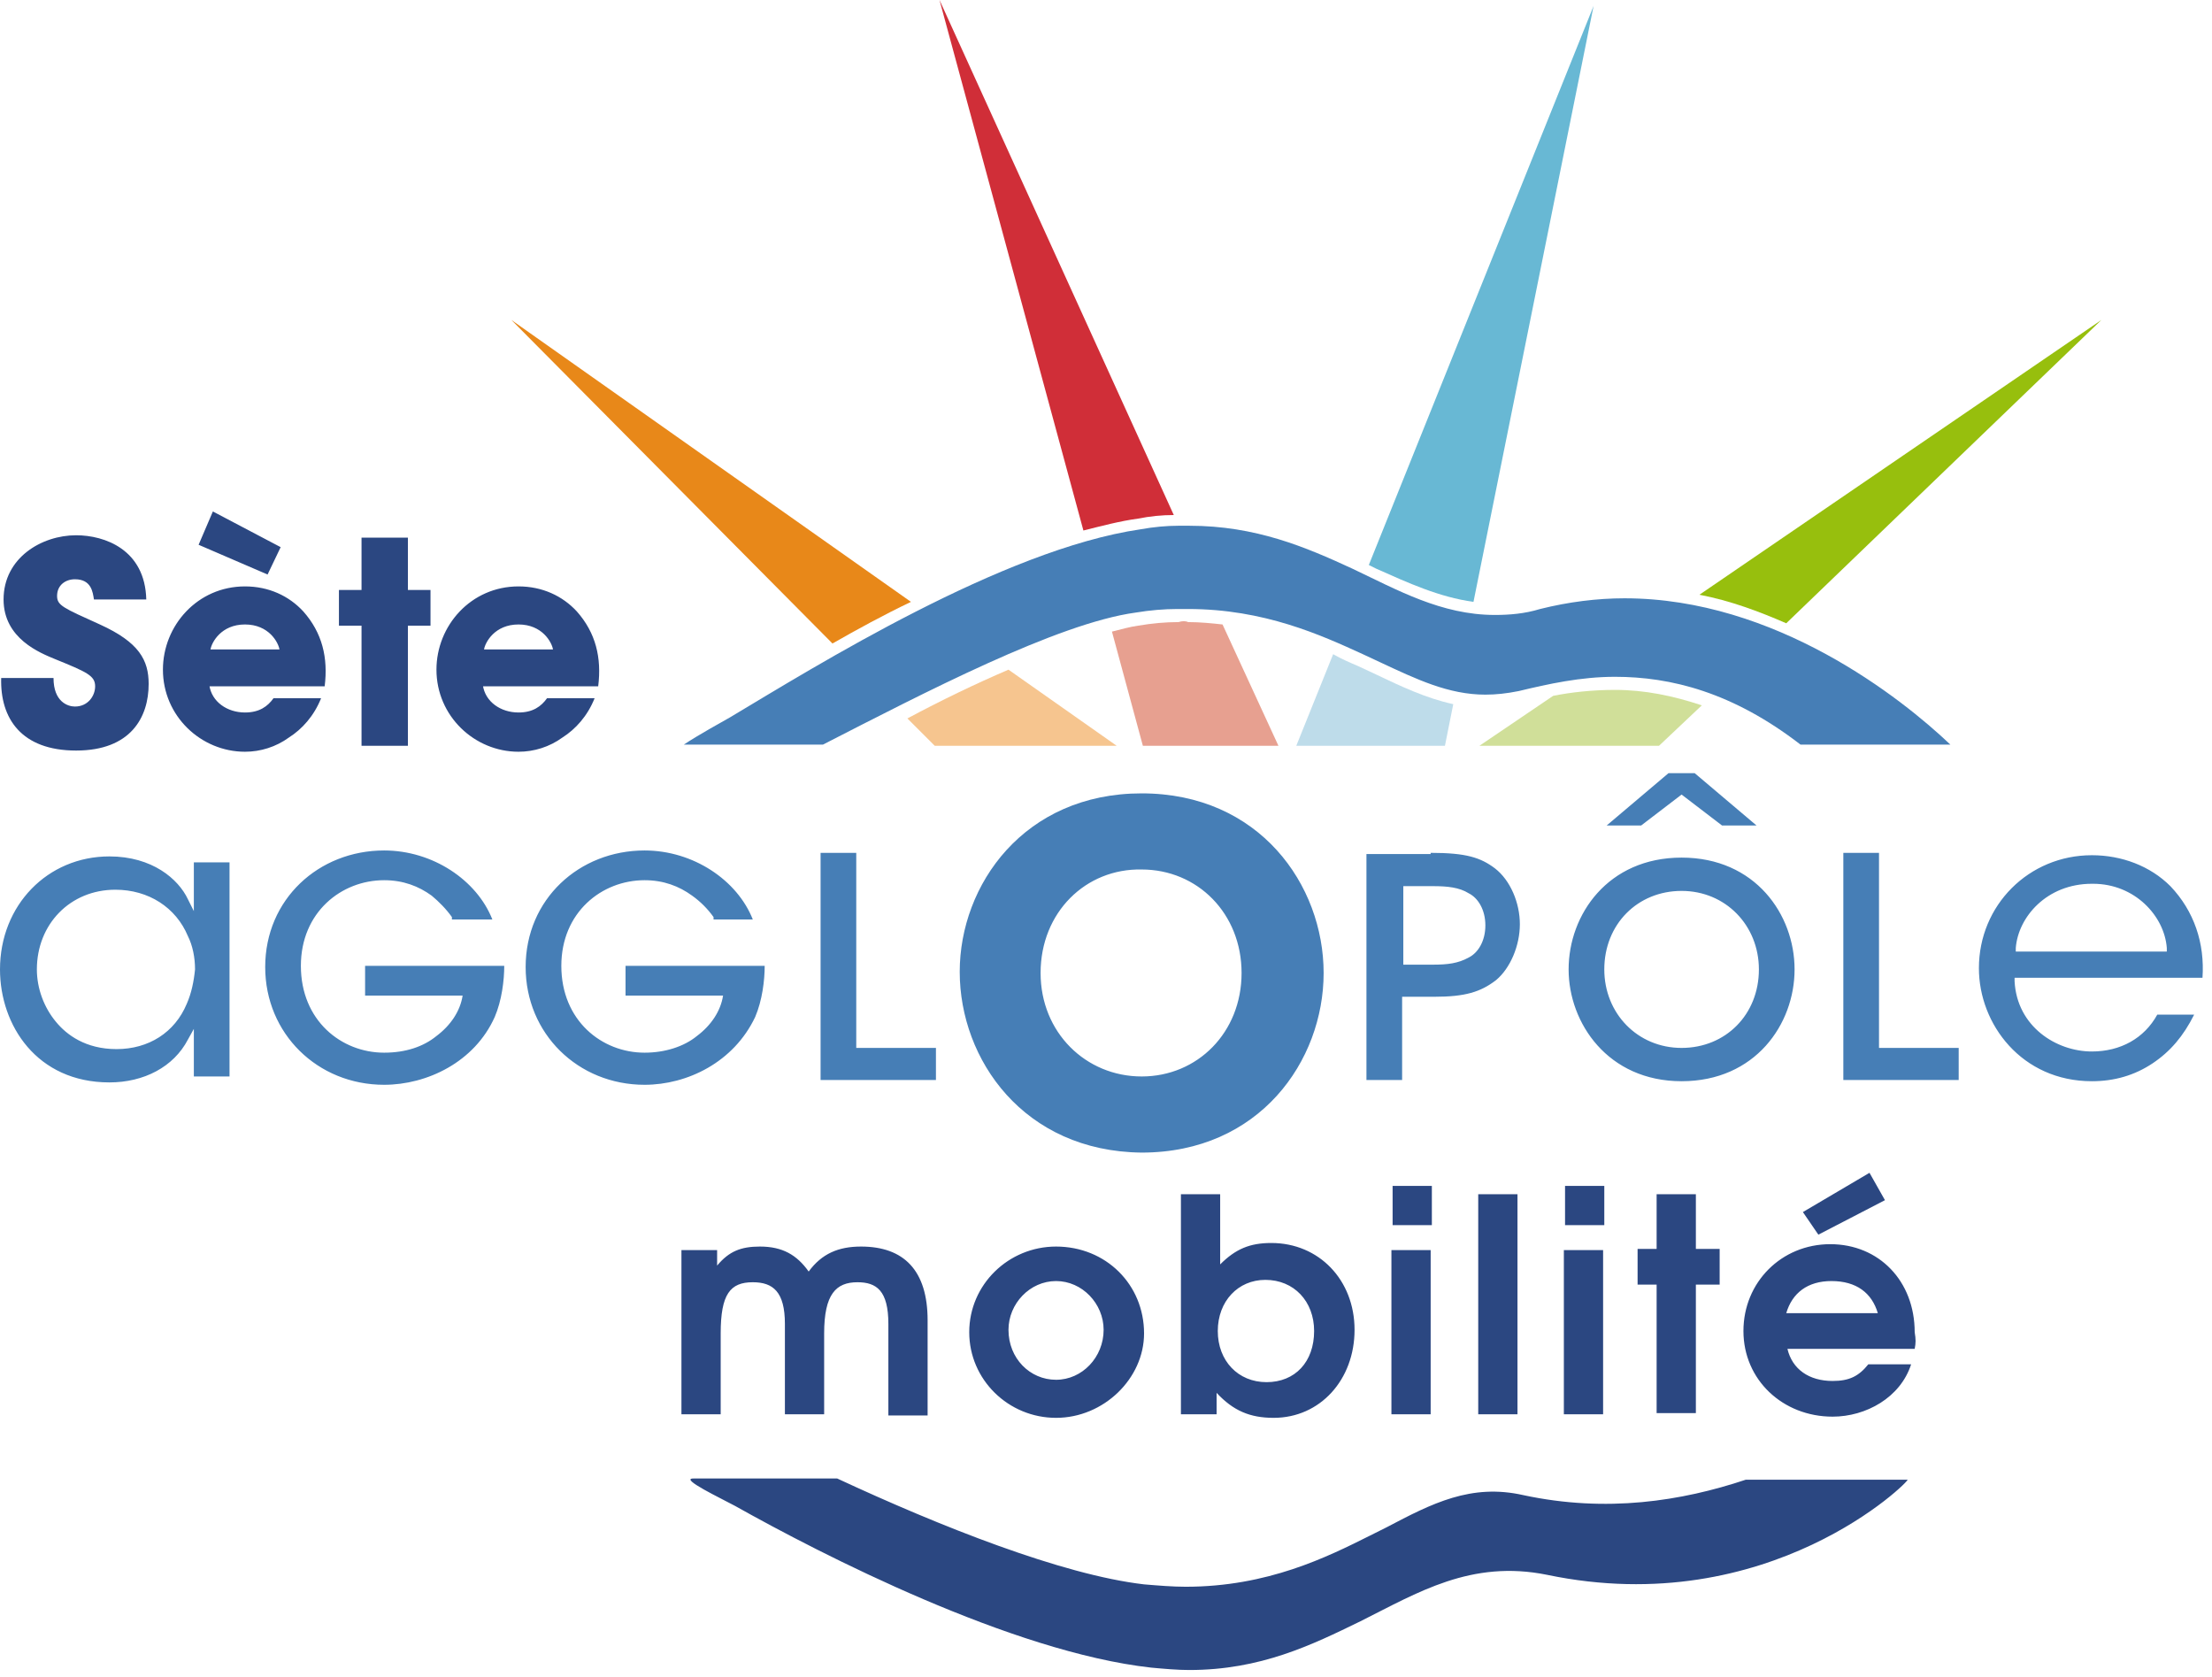
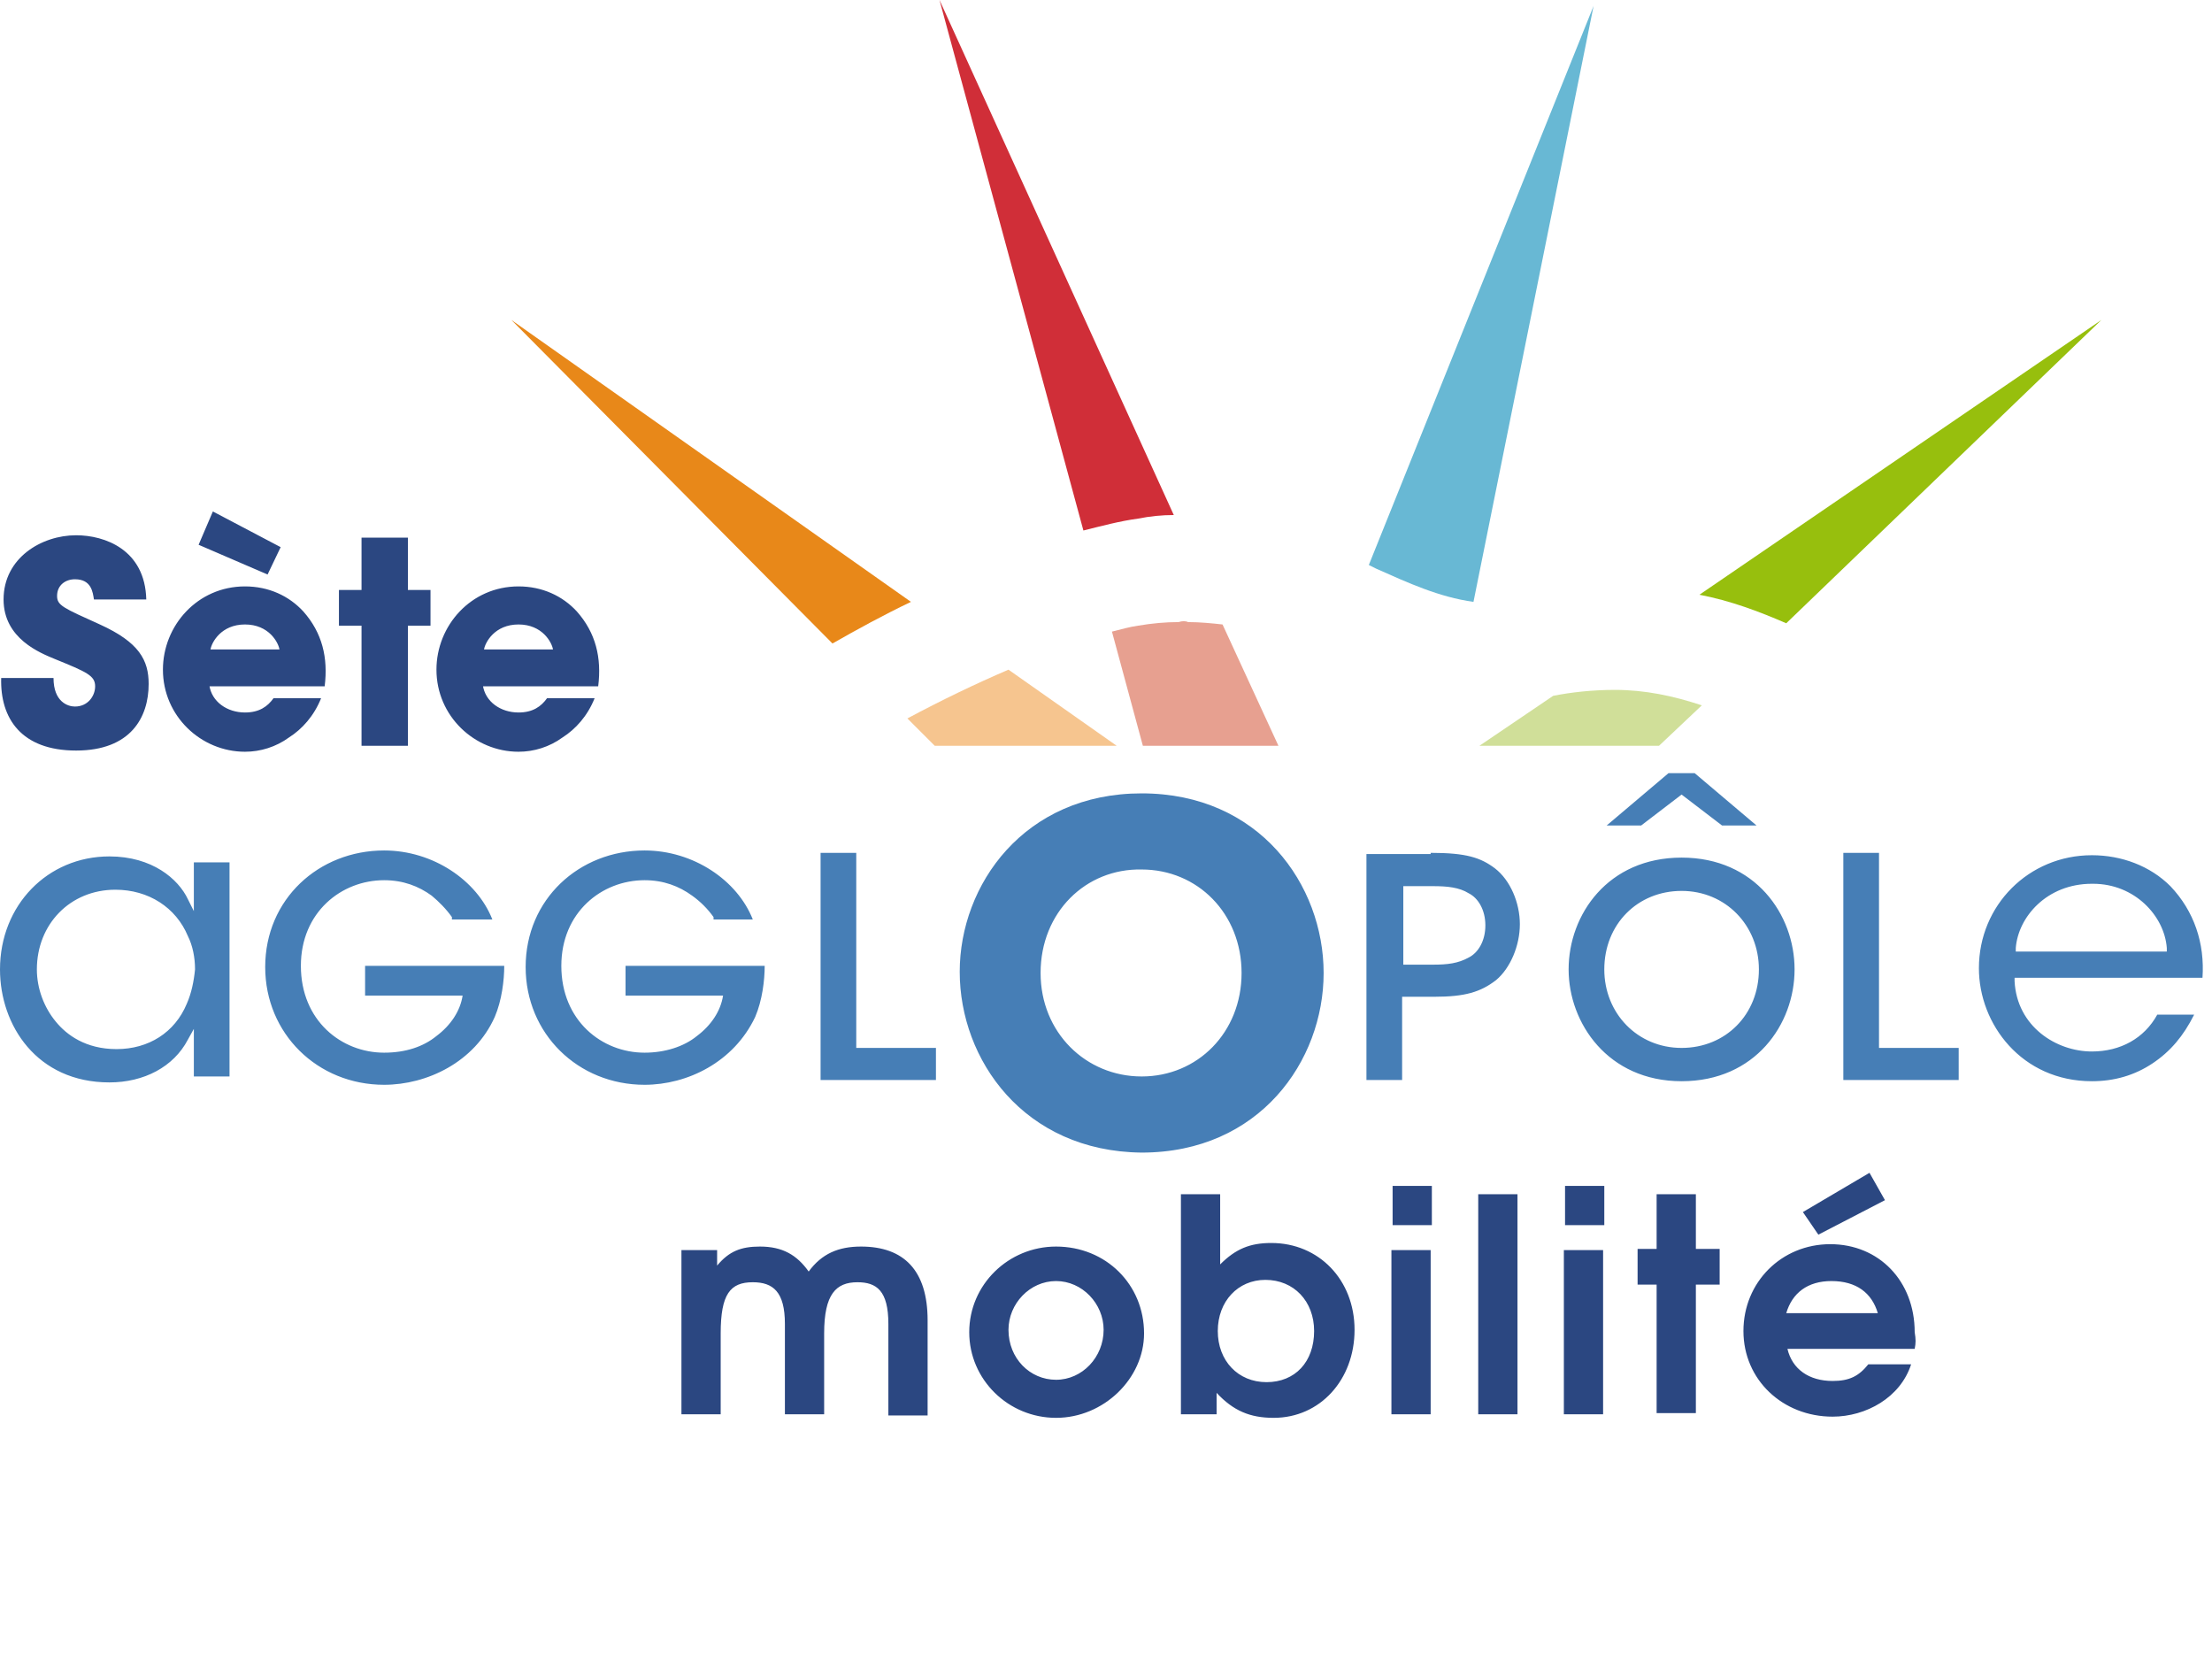
<svg xmlns="http://www.w3.org/2000/svg" width="186px" height="141px" viewBox="0 0 186 141" version="1.1">
  <title>SAM</title>
  <g id="Page-1" stroke="none" stroke-width="1" fill="none" fill-rule="evenodd">
    <g id="Tourisme-background-plaquettes" transform="translate(-1314, -452)" fill-rule="nonzero">
      <g id="SAM" transform="translate(1314, 452)">
-         <path d="M114.2,56 C113.5,55.7 112.8,55.4 112.1,55 L109,62.7 L121.5,62.7 L122.2,59.2 C119.9,58.7 117.8,57.7 115.7,56.7 L114.2,56 L114.2,56 Z" id="color-1" fill="#BEDCEA" />
        <path d="M123.9,50.6 L134,0.5 L115.1,47.5 L115.7,47.8 C118.4,49 121,50.2 123.9,50.6 L123.9,50.6 Z" id="Path" fill="#68B8D4" />
        <path d="M99.1,52.3 C98,52.3 96.9,52.4 95.7,52.6 C95,52.7 94.3,52.9 93.5,53.1 L96.1,62.7 L107.5,62.7 L102.8,52.5 C101.9,52.4 100.9,52.3 99.9,52.3 C99.7,52.2 99.4,52.2 99.1,52.3 Z" id="Path" fill="#E7A090" />
        <path d="M98.7,43.3 L79,0 L91.1,44.6 C92.7,44.2 94.2,43.8 95.7,43.6 C96.7,43.4 97.7,43.3 98.7,43.3 L98.7,43.3 Z" id="Path" fill="#D02E38" />
        <path d="M78.6,62.7 L93.9,62.7 L84.8,56.3 C82,57.5 79.1,58.9 76.3,60.4 L78.6,62.7 Z" id="Path" fill="#F6C58F" />
        <path d="M43,26.9 L70,54.1 C72.1,52.9 74.3,51.7 76.6,50.6 L43,26.9 Z" id="Path" fill="#E88819" />
        <path d="M130.6,58.5 L124.4,62.7 L139.5,62.7 L143.1,59.3 C140.7,58.5 138.3,58 135.8,58 C133.9,58 132.1,58.2 130.6,58.5 L130.6,58.5 Z" id="Path" fill="#D0DF99" />
        <path d="M176.7,26.9 L142.9,50 C145.5,50.5 147.9,51.4 150.2,52.4 L176.7,26.9 Z" id="Path" fill="#97BF0D" />
-         <path d="M135.8,56.9 C140.5,56.9 145.7,58.2 151.4,62.6 L164,62.6 C159.9,58.7 149.3,50.3 136.6,50.3 C134.3,50.3 131.9,50.6 129.5,51.2 C128.2,51.6 126.9,51.7 125.7,51.7 C121.2,51.7 117.5,49.6 113.7,47.8 C109.8,46 105.6,44.2 100,44.2 L99.1,44.2 C98.1,44.2 97,44.3 95.9,44.5 C84.3,46.2 68.6,56 61.4,60.3 C60.7,60.7 58.7,61.8 57.5,62.6 L69.2,62.6 C77.6,58.3 88.9,52.4 95.5,51.5 C96.7,51.3 97.9,51.2 99,51.2 L99.9,51.2 C106.3,51.2 111.1,53.4 114.6,55 L116.1,55.7 C119.1,57.1 121.8,58.4 124.9,58.4 C125.8,58.4 126.7,58.3 127.7,58.1 C130.2,57.5 132.9,56.9 135.8,56.9 L135.8,56.9 Z" id="Path" fill="#467EB6" />
-         <path d="M70.4,124.3 C79,128.3 89.3,132.4 96.2,133.2 C97.4,133.3 98.6,133.4 99.7,133.4 C106.6,133.4 111.6,130.9 115.2,129.1 L116.6,128.4 C120.4,126.4 123.7,124.7 128.1,125.7 C135.1,127.2 141.4,126.2 146.8,124.4 L160.4,124.4 C160.7,124.4 148.8,136.3 130.1,132.4 C123.7,131.1 119.2,133.9 114.4,136.3 C110.3,138.3 106,140.4 100,140.4 C99,140.4 97.9,140.3 96.8,140.2 C85.1,138.9 69.1,130.7 61.8,126.6 C60.7,126 57.1,124.3 58.3,124.3 L70.4,124.3 L70.4,124.3 Z" id="Path" fill="#2B4781" />
        <path d="M19.3,90.4 L19.3,72.5 L16.3,72.5 L16.3,76.6 L15.8,75.6 C15,73.9 12.8,72 9.2,72 C4,72 0,76.1 0,81.5 C0,86.2 3.1,91 9.2,91 C12.1,91 14.6,89.7 15.8,87.4 L16.3,86.5 L16.3,90.5 L19.3,90.5 L19.3,90.4 L19.3,90.4 Z M15.7,84.4 C14.7,86.8 12.5,88.2 9.8,88.2 C7.2,88.2 5.6,87 4.7,85.9 C3.7,84.7 3.1,83.1 3.1,81.5 C3.1,77.7 5.9,74.8 9.7,74.8 C12.5,74.8 14.8,76.3 15.8,78.7 C16.2,79.5 16.4,80.5 16.4,81.5 C16.3,82.5 16.1,83.5 15.7,84.4 Z M38,77.1 C37.5,76.4 36.9,75.8 36.3,75.3 C35.2,74.5 33.9,74 32.3,74 C28.7,74 25.3,76.7 25.3,81.2 C25.3,85.8 28.7,88.5 32.3,88.5 C34.1,88.5 35.6,88 36.7,87.1 C37.9,86.2 38.7,85 38.9,83.7 L30.7,83.7 L30.7,81.2 L42.4,81.2 C42.4,82.4 42.2,84.1 41.6,85.5 C39.9,89.3 35.9,91.2 32.3,91.2 C26.7,91.2 22.3,86.9 22.3,81.3 C22.3,75.6 26.8,71.5 32.3,71.5 C36.4,71.5 40.1,74 41.4,77.3 L38,77.3 L38,77.1 L38,77.1 Z M60,77.1 C59.5,76.4 58.9,75.8 58.2,75.3 C57.1,74.5 55.8,74 54.2,74 C50.6,74 47.2,76.7 47.2,81.2 C47.2,85.8 50.6,88.5 54.2,88.5 C55.9,88.5 57.5,88 58.6,87.1 C59.8,86.2 60.6,85 60.8,83.7 L52.6,83.7 L52.6,81.2 L64.3,81.2 C64.3,82.4 64.1,84.1 63.5,85.5 C61.7,89.3 57.8,91.2 54.2,91.2 C48.6,91.2 44.2,86.9 44.2,81.3 C44.2,75.6 48.7,71.5 54.2,71.5 C58.3,71.5 62,74 63.3,77.3 L60,77.3 L60,77.1 L60,77.1 Z M69,71.7 L72,71.7 L72,88.1 L78.7,88.1 L78.7,90.8 L69,90.8 L69,71.7 Z M120.3,71.7 C123.3,71.7 124.5,72.1 125.7,73 C127,74 127.8,75.9 127.8,77.7 C127.8,79.5 127,81.4 125.8,82.4 C124.5,83.4 123.2,83.8 120.6,83.8 L117.9,83.8 L117.9,90.8 L114.9,90.8 L114.9,71.8 L120.3,71.8 L120.3,71.7 L120.3,71.7 Z M117.9,81.1 L120.5,81.1 C121.7,81.1 122.6,81 123.5,80.5 C124.3,80.1 124.9,79.1 124.9,77.8 C124.9,76.5 124.3,75.5 123.5,75.1 C122.7,74.6 121.7,74.5 120.5,74.5 L118,74.5 L118,81.1 L117.9,81.1 L117.9,81.1 Z M138,69.4 L141.4,66.8 L144.8,69.4 L147.7,69.4 L142.5,65 L140.3,65 L135.1,69.4 L138,69.4 L138,69.4 Z M141.4,90.9 C147.6,90.9 150.9,86.1 150.9,81.5 C150.9,76.9 147.6,72.1 141.4,72.1 C135.2,72.1 131.9,76.9 131.9,81.5 C131.9,86 135.2,90.9 141.4,90.9 Z M134.9,81.5 C134.9,77.7 137.7,74.9 141.4,74.9 C145.1,74.9 147.9,77.8 147.9,81.5 C147.9,85.3 145.1,88.1 141.4,88.1 C137.7,88.1 134.9,85.2 134.9,81.5 Z M155,71.7 L158,71.7 L158,88.1 L164.7,88.1 L164.7,90.8 L155,90.8 L155,71.7 Z M182.5,74.5 C180.8,72.8 178.4,71.9 175.9,71.9 C170.6,71.9 166.4,76.1 166.4,81.4 C166.4,86.1 170,90.9 175.9,90.9 C177.8,90.9 179.5,90.4 181,89.4 C182.5,88.4 183.6,87.1 184.5,85.3 L181.4,85.3 C180.3,87.3 178.3,88.4 175.9,88.4 C172.9,88.4 169.6,86.3 169.4,82.5 L169.4,82.2 L185.2,82.2 C185.4,79.3 184.5,76.6 182.5,74.5 L182.5,74.5 Z M169.5,80 L169.5,79.7 C169.7,77.1 172.1,74.3 175.9,74.3 L176,74.3 C179.5,74.3 182,77 182.2,79.7 L182.2,80 L169.5,80 Z M80.7,81.7 C80.7,74.4 86.1,66.7 96,66.7 C105.9,66.7 111.3,74.4 111.3,81.8 C111.3,89.2 105.9,96.9 96,96.9 C86.1,96.8 80.7,89.1 80.7,81.7 L80.7,81.7 Z M87.5,81.8 C87.5,86.8 91.3,90.5 96,90.5 C100.7,90.5 104.4,86.8 104.4,81.8 C104.4,76.8 100.7,73.1 96,73.1 C91.3,73 87.5,76.7 87.5,81.8 Z" id="Shape" fill="#467EB6" />
        <path d="M4.5,57 C4.5,59 5.7,59.4 6.3,59.4 C7.4,59.4 8,58.5 8,57.7 C8,56.8 7.3,56.5 4.6,55.4 C3.4,54.9 0.3,53.7 0.3,50.4 C0.3,46.9 3.5,45 6.4,45 C8.8,45 12.2,46.2 12.3,50.4 L7.9,50.4 C7.8,49.8 7.7,48.7 6.3,48.7 C5.5,48.7 4.8,49.2 4.8,50.1 C4.8,50.9 5.3,51.1 8.4,52.5 C11.7,54 12.5,55.5 12.5,57.5 C12.5,60.3 11,63.1 6.4,63.1 C1.8,63.1 -9.29811783e-16,60.4 0.1,57 L4.5,57 Z M17.6,57.6 C17.8,59 19.1,59.9 20.6,59.9 C21.8,59.9 22.5,59.4 23,58.7 L27,58.7 C26.4,60.2 25.4,61.3 24.3,62 C23.2,62.8 21.9,63.2 20.6,63.2 C16.9,63.2 13.7,60.2 13.7,56.3 C13.7,52.6 16.6,49.3 20.6,49.3 C22.6,49.3 24.3,50.1 25.5,51.4 C27.1,53.2 27.6,55.3 27.3,57.7 L17.6,57.7 L17.6,57.6 L17.6,57.6 Z M23.6,46 L22.5,48.3 L16.7,45.8 L17.9,43 L23.6,46 L23.6,46 Z M23.5,54.6 C23.4,54 22.6,52.5 20.6,52.5 C18.6,52.5 17.8,54 17.7,54.6 L23.5,54.6 L23.5,54.6 Z M30.4,52.6 L28.5,52.6 L28.5,49.6 L30.4,49.6 L30.4,45.2 L34.3,45.2 L34.3,49.6 L36.2,49.6 L36.2,52.6 L34.3,52.6 L34.3,62.7 L30.4,62.7 L30.4,52.6 Z M40.6,57.6 C40.8,59 42.1,59.9 43.6,59.9 C44.8,59.9 45.5,59.4 46,58.7 L50,58.7 C49.4,60.2 48.4,61.3 47.3,62 C46.2,62.8 44.9,63.2 43.6,63.2 C39.9,63.2 36.7,60.2 36.7,56.3 C36.7,52.6 39.6,49.3 43.6,49.3 C45.6,49.3 47.3,50.1 48.5,51.4 C50.1,53.2 50.6,55.3 50.3,57.7 L40.6,57.7 L40.6,57.6 L40.6,57.6 Z M46.5,54.6 C46.4,54 45.6,52.5 43.6,52.5 C41.6,52.5 40.8,54 40.7,54.6 L46.5,54.6 Z M74.7,118.9 L74.7,111.3 C74.7,108.5 73.7,107.8 72.1,107.8 C70.3,107.8 69.3,108.8 69.3,112.1 L69.3,118.9 L66,118.9 L66,111.3 C66,108.6 65,107.8 63.3,107.8 C61.4,107.8 60.6,108.8 60.6,112.1 L60.6,118.9 L57.3,118.9 L57.3,105.1 L60.3,105.1 L60.3,106.4 C61.3,105.2 62.3,104.8 63.9,104.8 C65.8,104.8 67,105.5 68,106.9 C69.1,105.4 70.5,104.8 72.4,104.8 C76,104.8 78,106.8 78,111 L78,119 L74.7,119 L74.7,118.9 L74.7,118.9 Z M88.8,119.2 C84.8,119.2 81.5,116 81.5,112 C81.5,108 84.8,104.8 88.8,104.8 C93,104.8 96.2,108 96.2,112.1 C96.2,115.9 92.8,119.2 88.8,119.2 L88.8,119.2 Z M88.8,107.7 C86.6,107.7 84.8,109.6 84.8,111.8 C84.8,114.2 86.6,116 88.8,116 C91,116 92.8,114.1 92.8,111.8 C92.8,109.6 91,107.7 88.8,107.7 Z M107.1,119.2 C105.1,119.2 103.7,118.6 102.3,117.1 L102.3,118.9 L99.3,118.9 L99.3,100.4 L102.6,100.4 L102.6,106.3 C103.9,105 105.1,104.5 106.9,104.5 C110.9,104.5 113.9,107.6 113.9,111.8 C113.9,116 111,119.2 107.1,119.2 L107.1,119.2 Z M106.4,107.6 C104.1,107.6 102.4,109.4 102.4,111.9 C102.4,114.4 104.1,116.2 106.5,116.2 C108.9,116.2 110.5,114.5 110.5,111.9 C110.5,109.4 108.8,107.6 106.4,107.6 Z M117,118.9 L117,105.1 L120.3,105.1 L120.3,118.9 L117,118.9 Z M117.1,103 L117.1,99.7 L120.4,99.7 L120.4,103 L117.1,103 Z M124.3,118.9 L124.3,100.4 L127.6,100.4 L127.6,118.9 L124.3,118.9 Z M131.5,118.9 L131.5,105.1 L134.8,105.1 L134.8,118.9 L131.5,118.9 Z M131.6,103 L131.6,99.7 L134.9,99.7 L134.9,103 L131.6,103 Z M142.6,108 L142.6,118.8 L139.3,118.8 L139.3,108 L137.7,108 L137.7,105 L139.3,105 L139.3,100.4 L142.6,100.4 L142.6,105 L144.6,105 L144.6,108 L142.6,108 Z M161,113.4 L150.3,113.4 C150.7,115.1 152.1,116.1 154.1,116.1 C155.5,116.1 156.3,115.7 157.1,114.7 L160.7,114.7 C159.8,117.5 156.9,119.1 154.1,119.1 C149.9,119.1 146.6,116 146.6,111.9 C146.6,107.8 149.8,104.6 153.9,104.6 C158,104.6 161,107.7 161,112 C161.1,112.6 161.1,112.9 161,113.4 L161,113.4 Z M154,107.7 C152,107.7 150.7,108.7 150.2,110.4 L157.9,110.4 C157.4,108.7 156.1,107.7 154,107.7 L154,107.7 Z M152.9,103.8 L151.6,101.9 L157.2,98.6 L158.5,100.9 L152.9,103.8 Z" id="color-12" fill="#2B4781" />
      </g>
    </g>
  </g>
</svg>